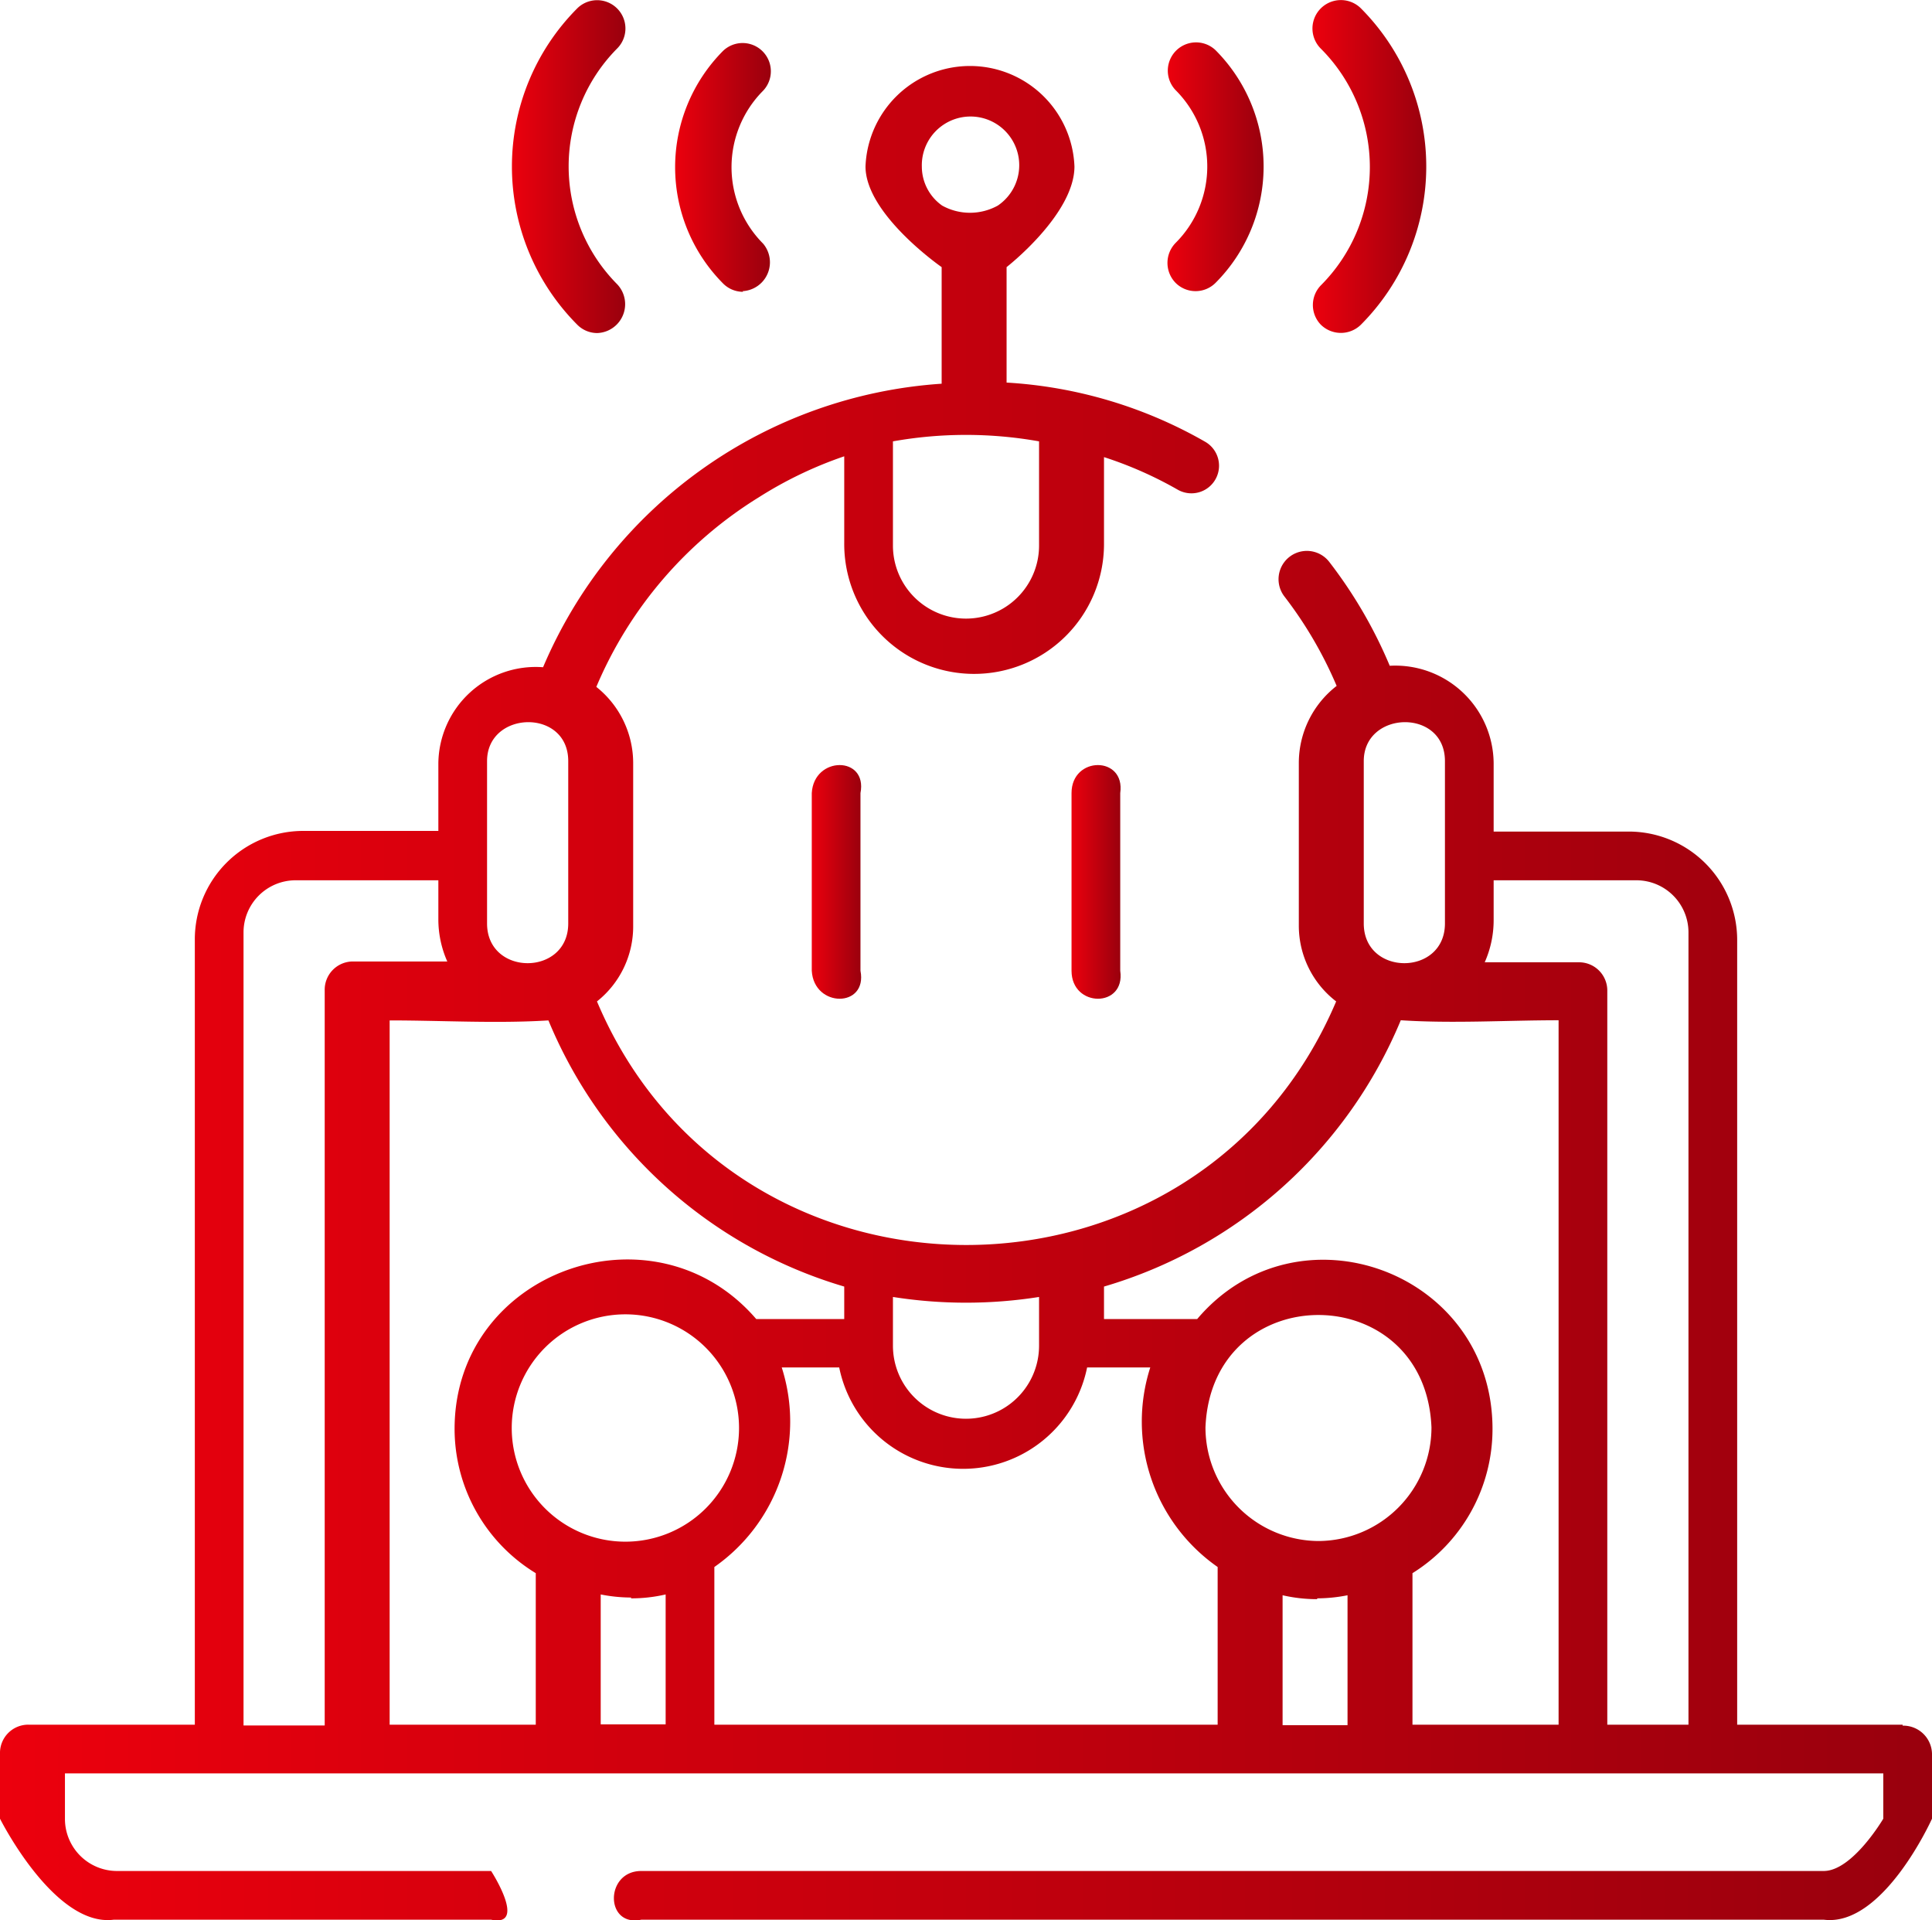
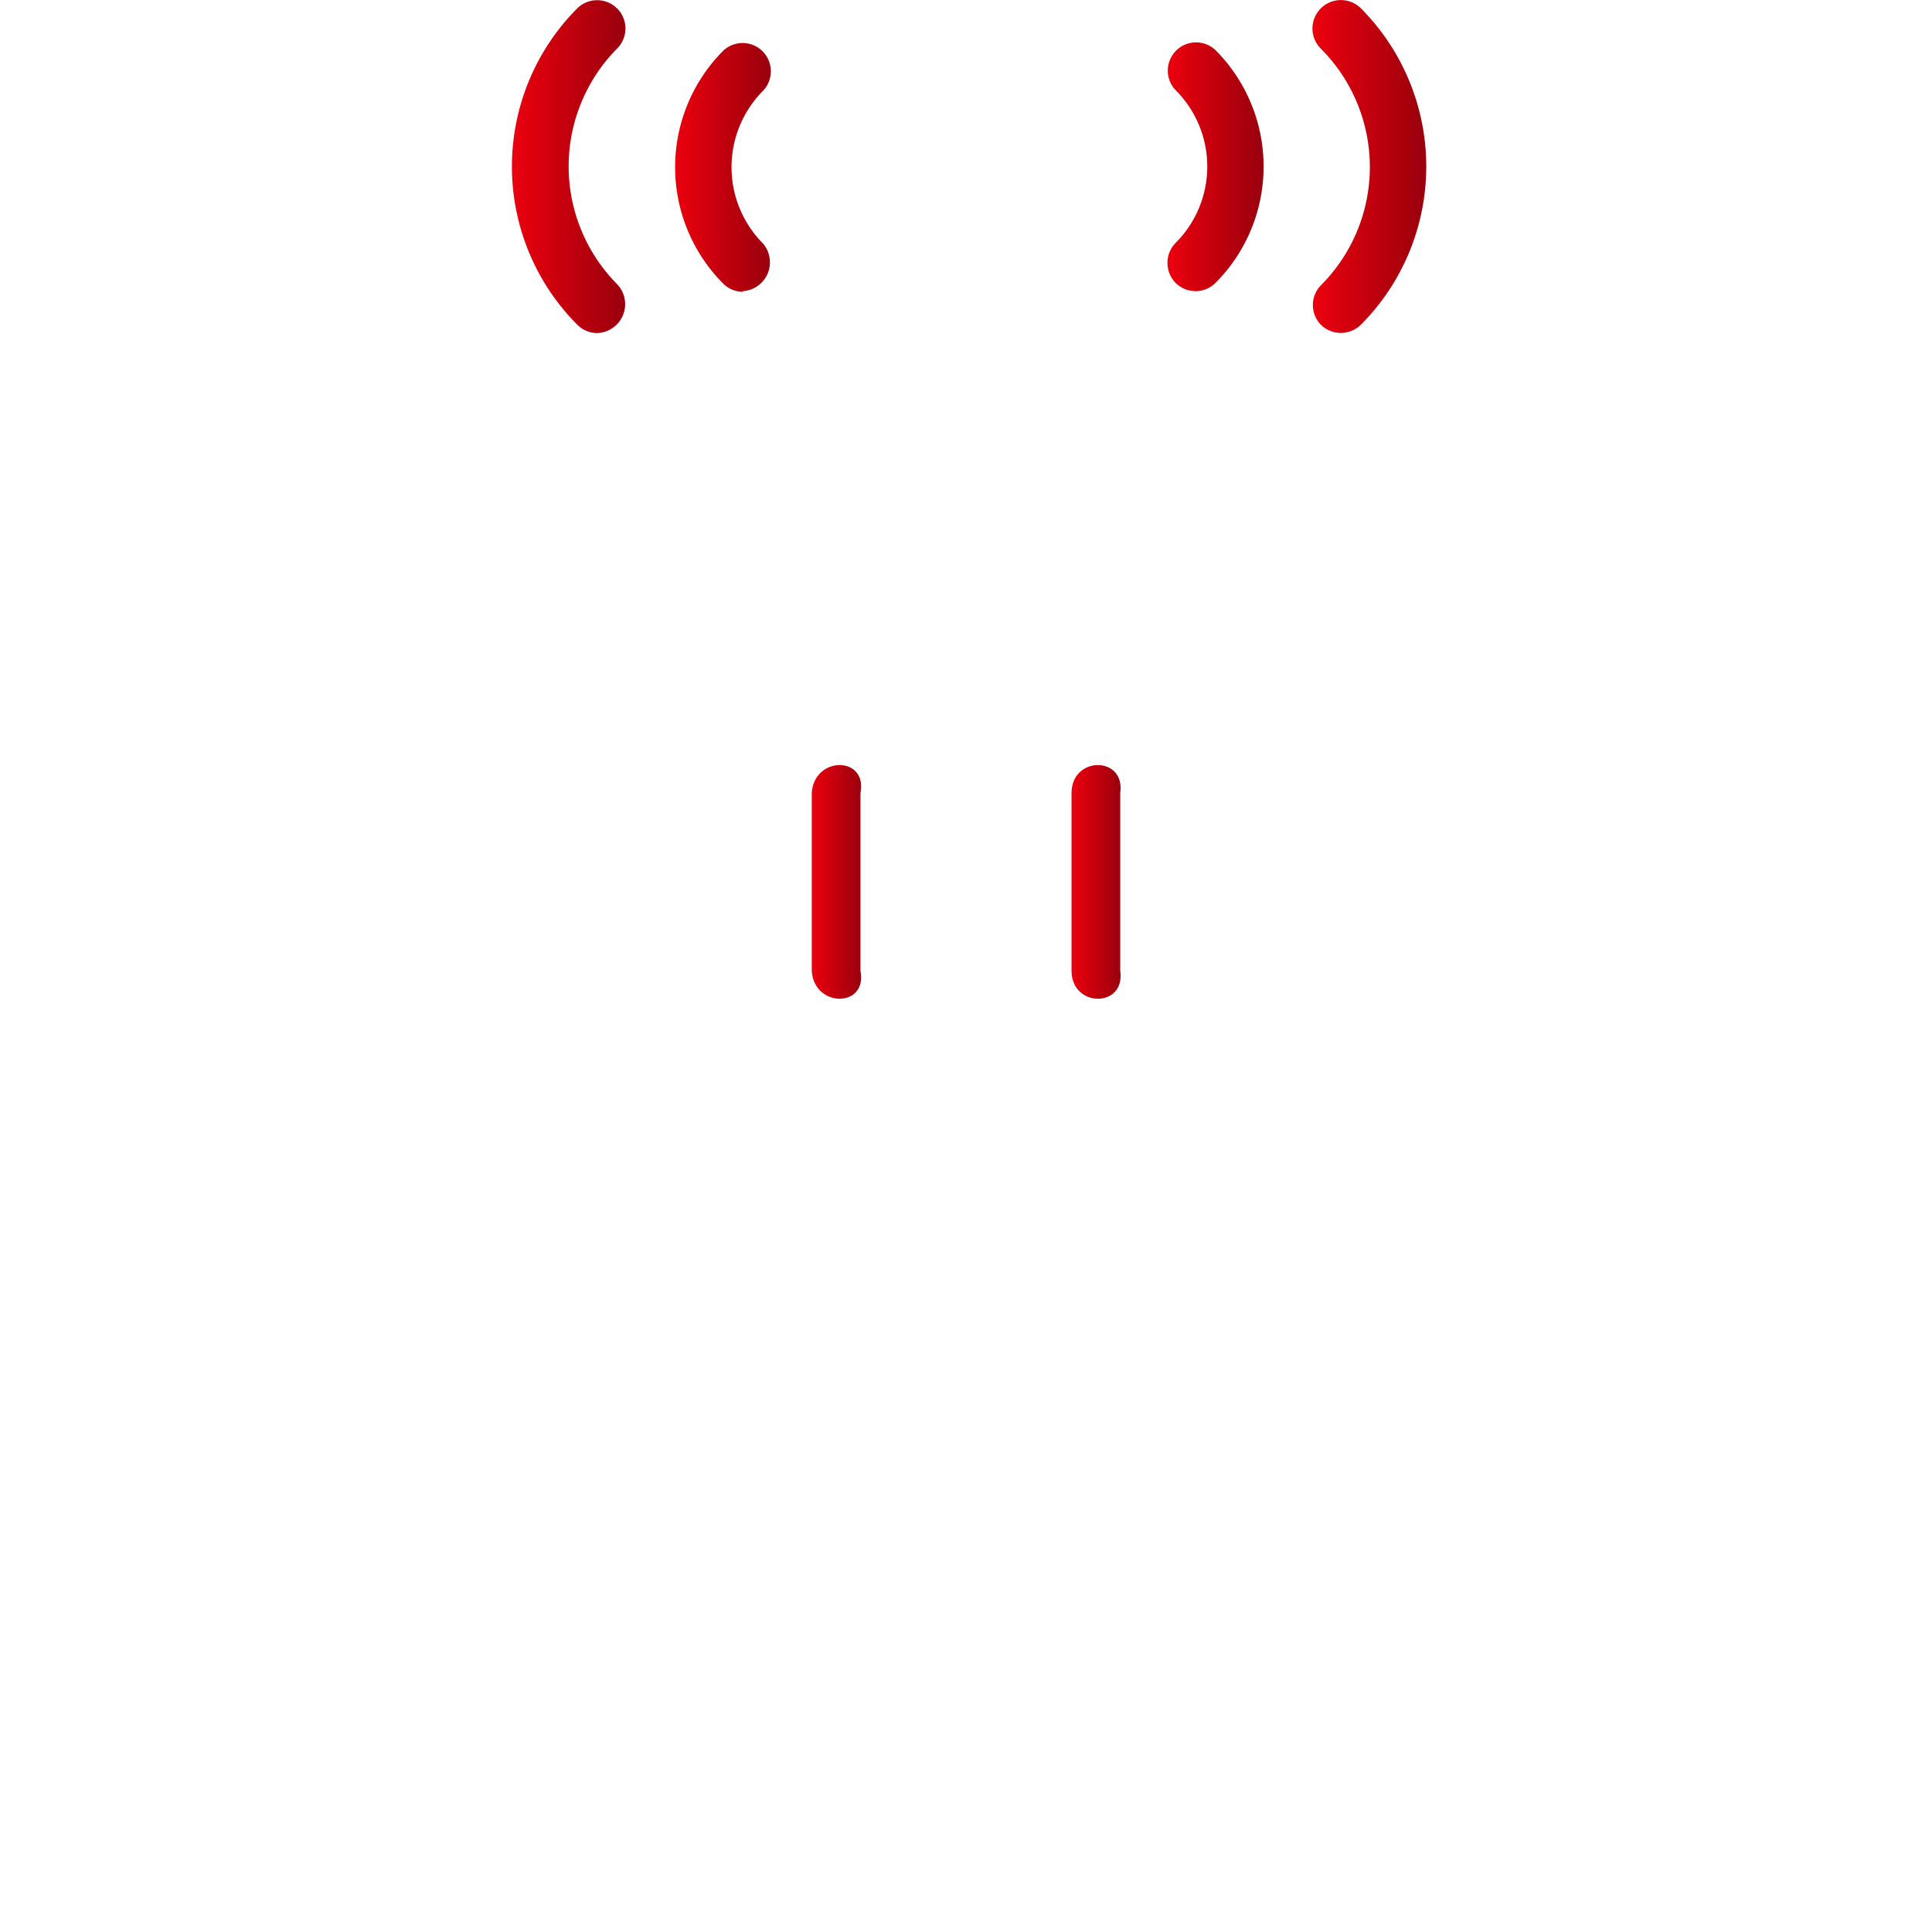
<svg xmlns="http://www.w3.org/2000/svg" xmlns:xlink="http://www.w3.org/1999/xlink" id="Layer_1" data-name="Layer 1" viewBox="0 0 119 118.25">
  <defs>
    <style>.cls-1{fill:url(#linear-gradient);}.cls-2{fill:url(#linear-gradient-2);}.cls-3{fill:url(#linear-gradient-3);}.cls-4{fill:url(#linear-gradient-4);}.cls-5{fill:url(#linear-gradient-5);}.cls-6{fill:url(#linear-gradient-6);}.cls-7{fill:url(#linear-gradient-7);}</style>
    <linearGradient id="linear-gradient" x1="50" y1="54.31" x2="53.04" y2="54.31" gradientUnits="userSpaceOnUse">
      <stop offset="0" stop-color="#ec000d" />
      <stop offset="1" stop-color="#99000d" />
    </linearGradient>
    <linearGradient id="linear-gradient-2" x1="66" y1="54.31" x2="69.02" y2="54.31" xlink:href="#linear-gradient" />
    <linearGradient id="linear-gradient-3" x1="41.56" y1="10.25" x2="47.48" y2="10.25" xlink:href="#linear-gradient" />
    <linearGradient id="linear-gradient-4" x1="31.53" y1="10.25" x2="38.53" y2="10.25" xlink:href="#linear-gradient" />
    <linearGradient id="linear-gradient-5" x1="71.9" y1="10.25" x2="77.84" y2="10.25" xlink:href="#linear-gradient" />
    <linearGradient id="linear-gradient-6" x1="80.85" y1="10.25" x2="87.85" y2="10.25" xlink:href="#linear-gradient" />
    <linearGradient id="linear-gradient-7" x1="0" y1="61.05" x2="119" y2="61.05" xlink:href="#linear-gradient" />
  </defs>
  <title>website ai</title>
  <path class="cls-1" d="M50,48.84V59.78c.13,2.3,3.45,2.3,3,0V48.84C53.45,46.54,50.13,46.54,50,48.84Z" />
  <path class="cls-2" d="M66,48.84V59.78c0,2.3,3.34,2.3,3,0V48.84C69.33,46.54,66,46.54,66,48.84Z" />
-   <path class="cls-3" d="M45.74,17.93A1.78,1.78,0,0,0,47,15a6.67,6.67,0,0,1,0-9.41,1.74,1.74,0,0,0-2.46-2.46,10.16,10.16,0,0,0,0,14.33,1.73,1.73,0,0,0,1.23.51Z" />
+   <path class="cls-3" d="M45.74,17.93A1.78,1.78,0,0,0,47,15a6.67,6.67,0,0,1,0-9.41,1.74,1.74,0,0,0-2.46-2.46,10.16,10.16,0,0,0,0,14.33,1.73,1.73,0,0,0,1.23.51" />
  <path class="cls-4" d="M36.79,20.51a1.78,1.78,0,0,0,1.23-3A10.31,10.31,0,0,1,38,3,1.74,1.74,0,0,0,35.56.51a13.8,13.8,0,0,0,0,19.49,1.73,1.73,0,0,0,1.23.51Z" />
  <path class="cls-5" d="M72.41,17.42a1.74,1.74,0,0,0,2.46,0,10.15,10.15,0,0,0,0-14.33,1.74,1.74,0,0,0-2.46,2.46,6.65,6.65,0,0,1,0,9.41A1.76,1.76,0,0,0,72.41,17.42Z" />
  <path class="cls-6" d="M81.36,20a1.76,1.76,0,0,0,2.46,0,13.8,13.8,0,0,0,0-19.49A1.74,1.74,0,0,0,81.36,3a10.31,10.31,0,0,1,0,14.57A1.74,1.74,0,0,0,81.36,20Z" />
-   <path class="cls-7" d="M117.19,106.21H107V57.9a6.68,6.68,0,0,0-6.69-6.69H92V47a6.06,6.06,0,0,0-6.4-6,28.44,28.44,0,0,0-3.72-6.39,1.74,1.74,0,0,0-2.77,2.12,25,25,0,0,1,3.22,5.51A6,6,0,0,0,80,47V57a5.88,5.88,0,0,0,2.3,4.67c-8.49,20-37.09,20-45.53,0A5.89,5.89,0,0,0,39,57V47a6,6,0,0,0-2.27-4.7,25.27,25.27,0,0,1,10-11.67A24.67,24.67,0,0,1,52,28.1v5.34a8,8,0,1,0,16,.12V28.15a24,24,0,0,1,4.53,2,1.7,1.7,0,0,0,1.71-2.94A27.84,27.84,0,0,0,62,23.56V16.45s4.18-3.25,4.18-6.2a6.44,6.44,0,0,0-12.87,0c0,2.95,4.69,6.2,4.69,6.2v7.18A28.74,28.74,0,0,0,33.45,41.09,6,6,0,0,0,27,47v4.17H18.69A6.68,6.68,0,0,0,12,57.9v48.31H1.74A1.74,1.74,0,0,0,0,108v4s3.35,6.69,7,6.22H30.25c2.25.47,0-3,0-3h-23A3.21,3.21,0,0,1,4,112v-2.79H116V112s-1.89,3.21-3.66,3.22H39.5c-2.25,0-2.25,3.47,0,3h72.84C116,118.68,119,112,119,112v-4a1.77,1.77,0,0,0-1.81-1.73ZM64,27.17v6.38a4.5,4.5,0,1,1-9,.09V27.18a25.67,25.67,0,0,1,9,0ZM56.78,10.26a3,3,0,1,1,4.68,2.4,3.54,3.54,0,0,1-3.43,0A2.94,2.94,0,0,1,56.78,10.26ZM89,46.87v10c0,3.26-5,3.26-5,0v-10C84,43.75,89,43.6,89,46.87ZM81.13,98.43A9.64,9.64,0,0,0,83,98.24v8H79v-8a9.4,9.4,0,0,0,2.13.24Zm.12-3.53a7,7,0,0,1-7-7c.38-9.23,13.54-9.22,13.92,0A7,7,0,0,1,81.25,94.9ZM75,96.5v9.71H44V96.5a10.92,10.92,0,0,0,4.15-12.29h3.54a7.79,7.79,0,0,0,15.27,0h3.89A10.92,10.92,0,0,0,75,96.5ZM45.52,87.94a7,7,0,1,1-7-7A7,7,0,0,1,45.52,87.94ZM38.87,98.43A9.33,9.33,0,0,0,41,98.19v8H37v-8a9.64,9.64,0,0,0,1.87.19ZM64,79.87v3a4.5,4.5,0,0,1-9,0v-3a28.9,28.9,0,0,0,9,0Zm-34-33c0-3.12,5-3.27,5,0v10c0,3.26-5,3.26-5,0ZM15,57.42a3.21,3.21,0,0,1,3.21-3.21H27v2.41a6.39,6.39,0,0,0,.55,2.59H21.74A1.74,1.74,0,0,0,20,61v45.26H15Zm9,5.42c3.24,0,6.54.2,9.78,0A28.42,28.42,0,0,0,52,79.23v2H46.58C40.27,73.9,28,78.27,28,88A10.41,10.41,0,0,0,33,96.88v9.33H24V62.84Zm63,43.37V96.88A10.46,10.46,0,0,0,91.93,88c0-9.71-12-14.07-18.19-6.77H68v-2A28.48,28.48,0,0,0,86.28,62.83c3.21.21,6.5,0,9.72,0v43.38Zm12,0V61a1.74,1.74,0,0,0-1.74-1.74H91.45A6.39,6.39,0,0,0,92,56.62V54.21h8.79A3.21,3.21,0,0,1,104,57.42v48.79Z" />
</svg>